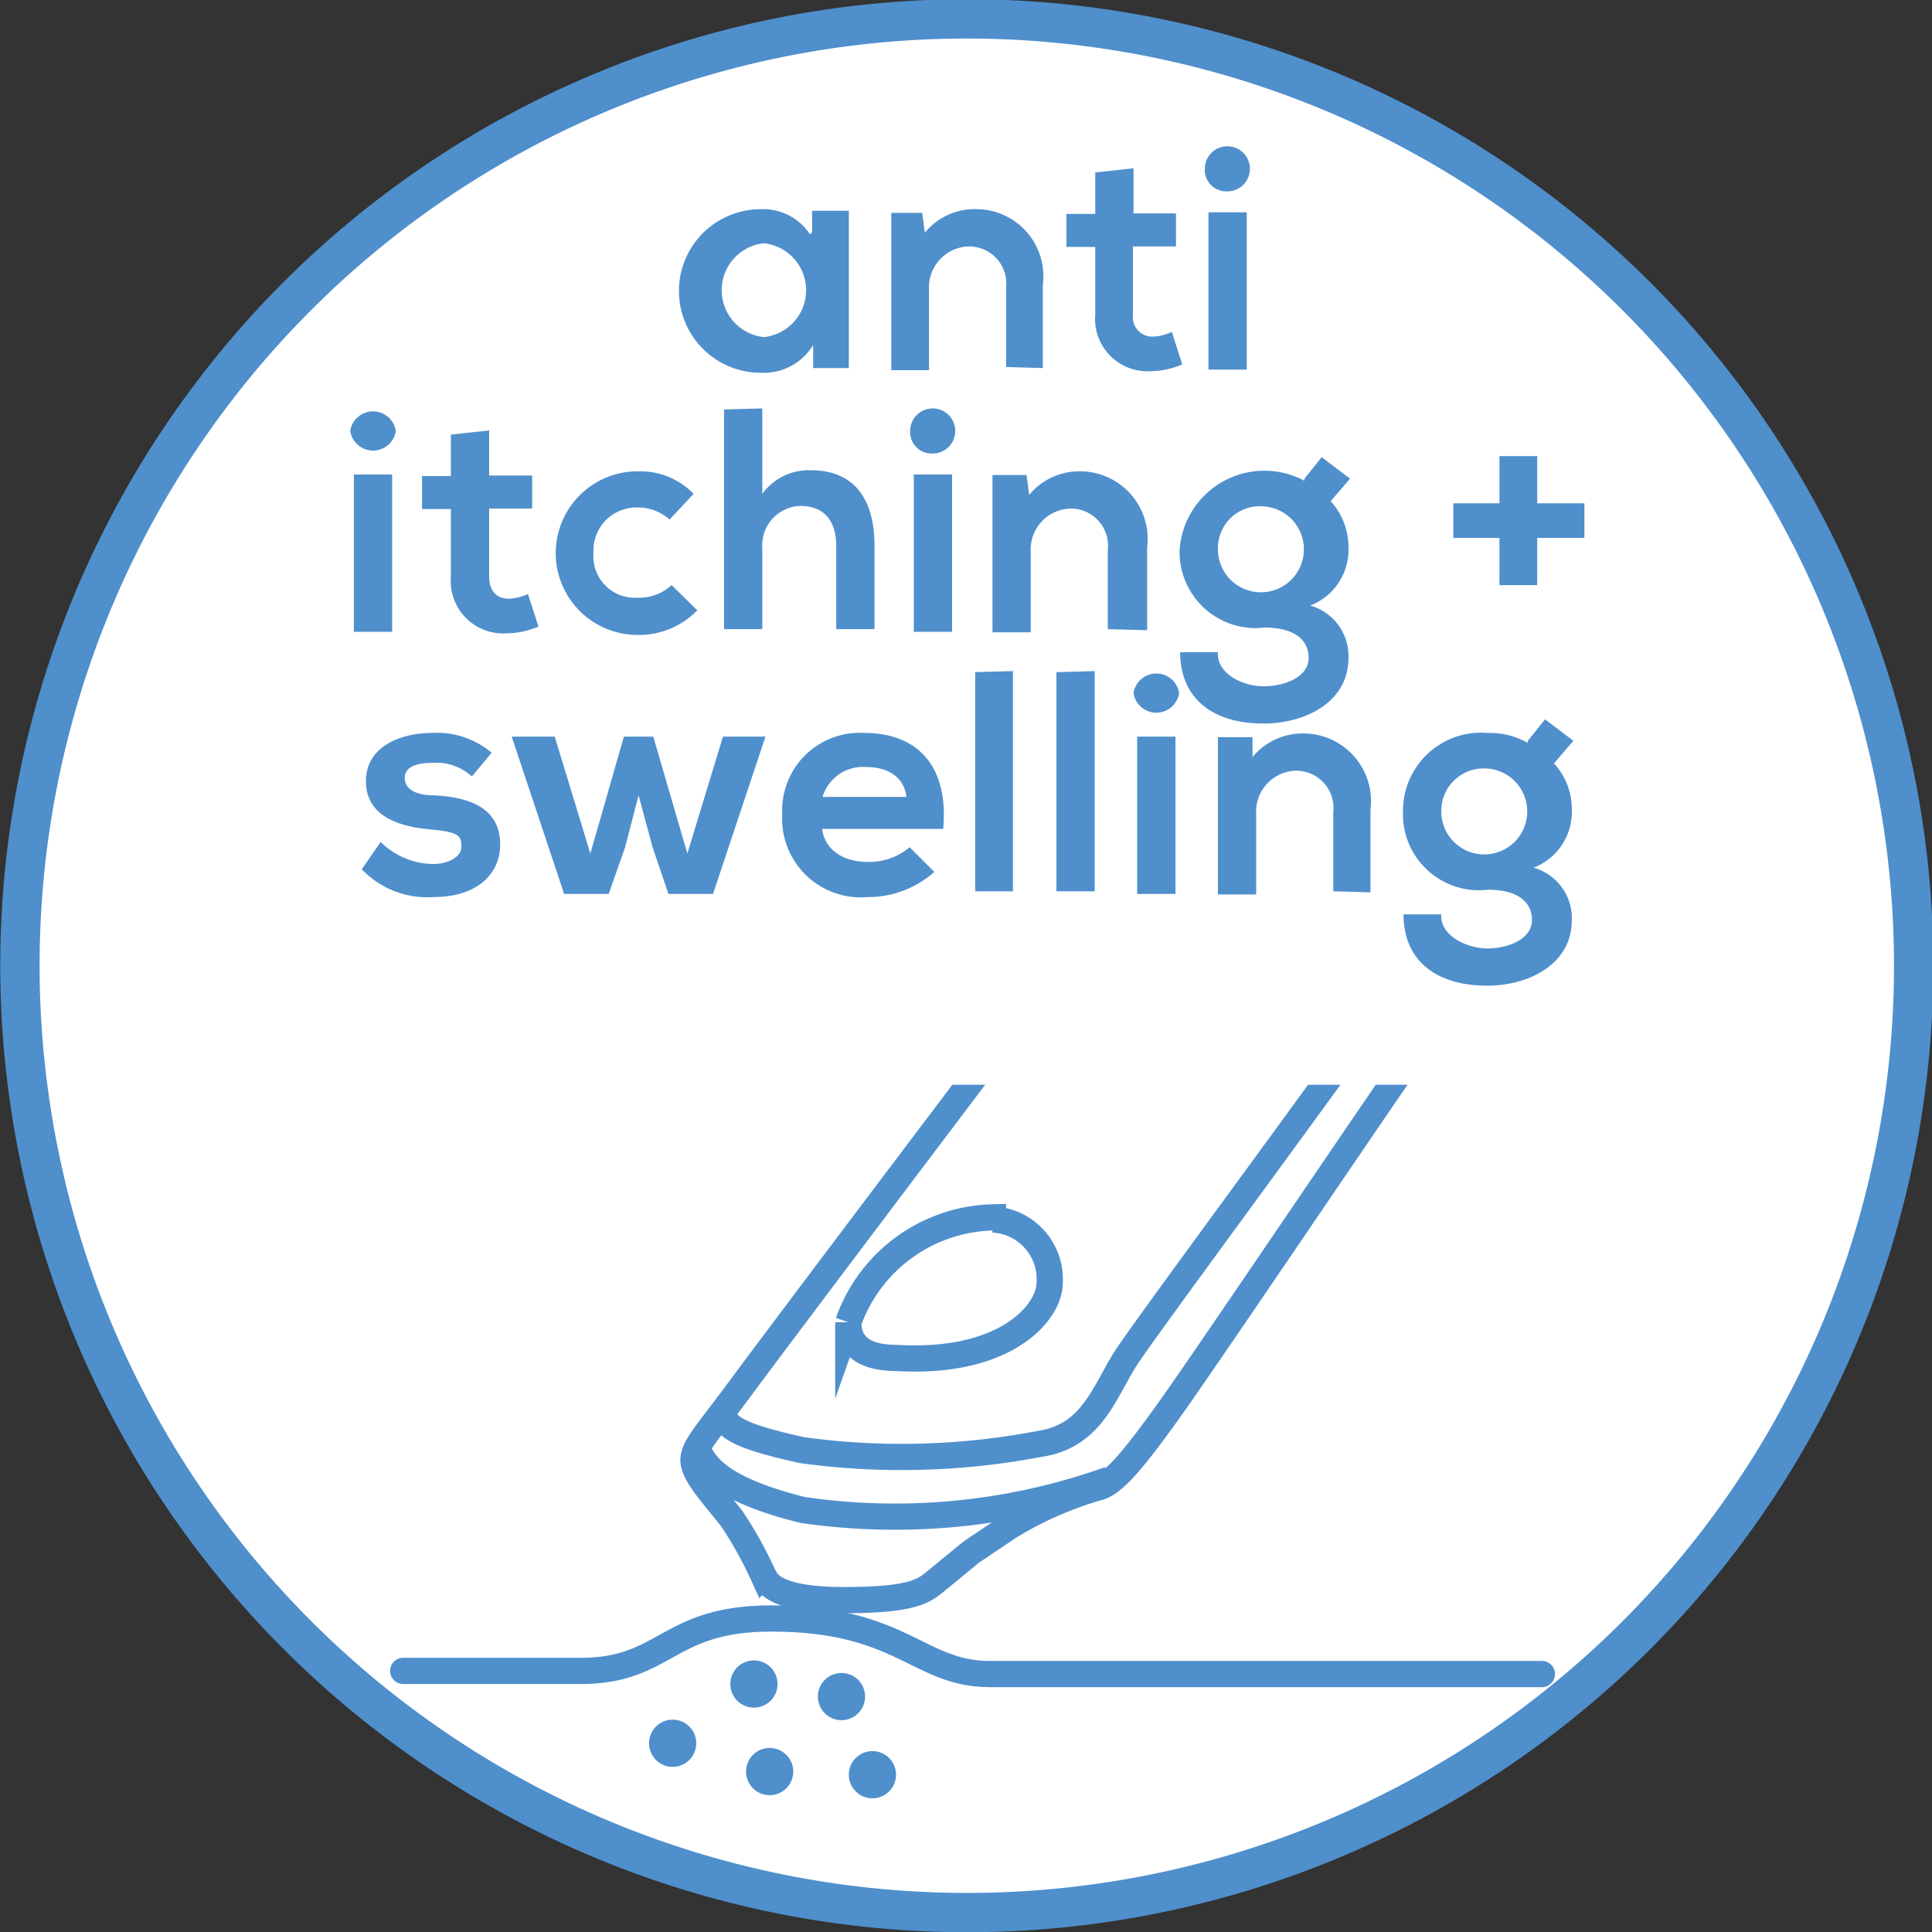
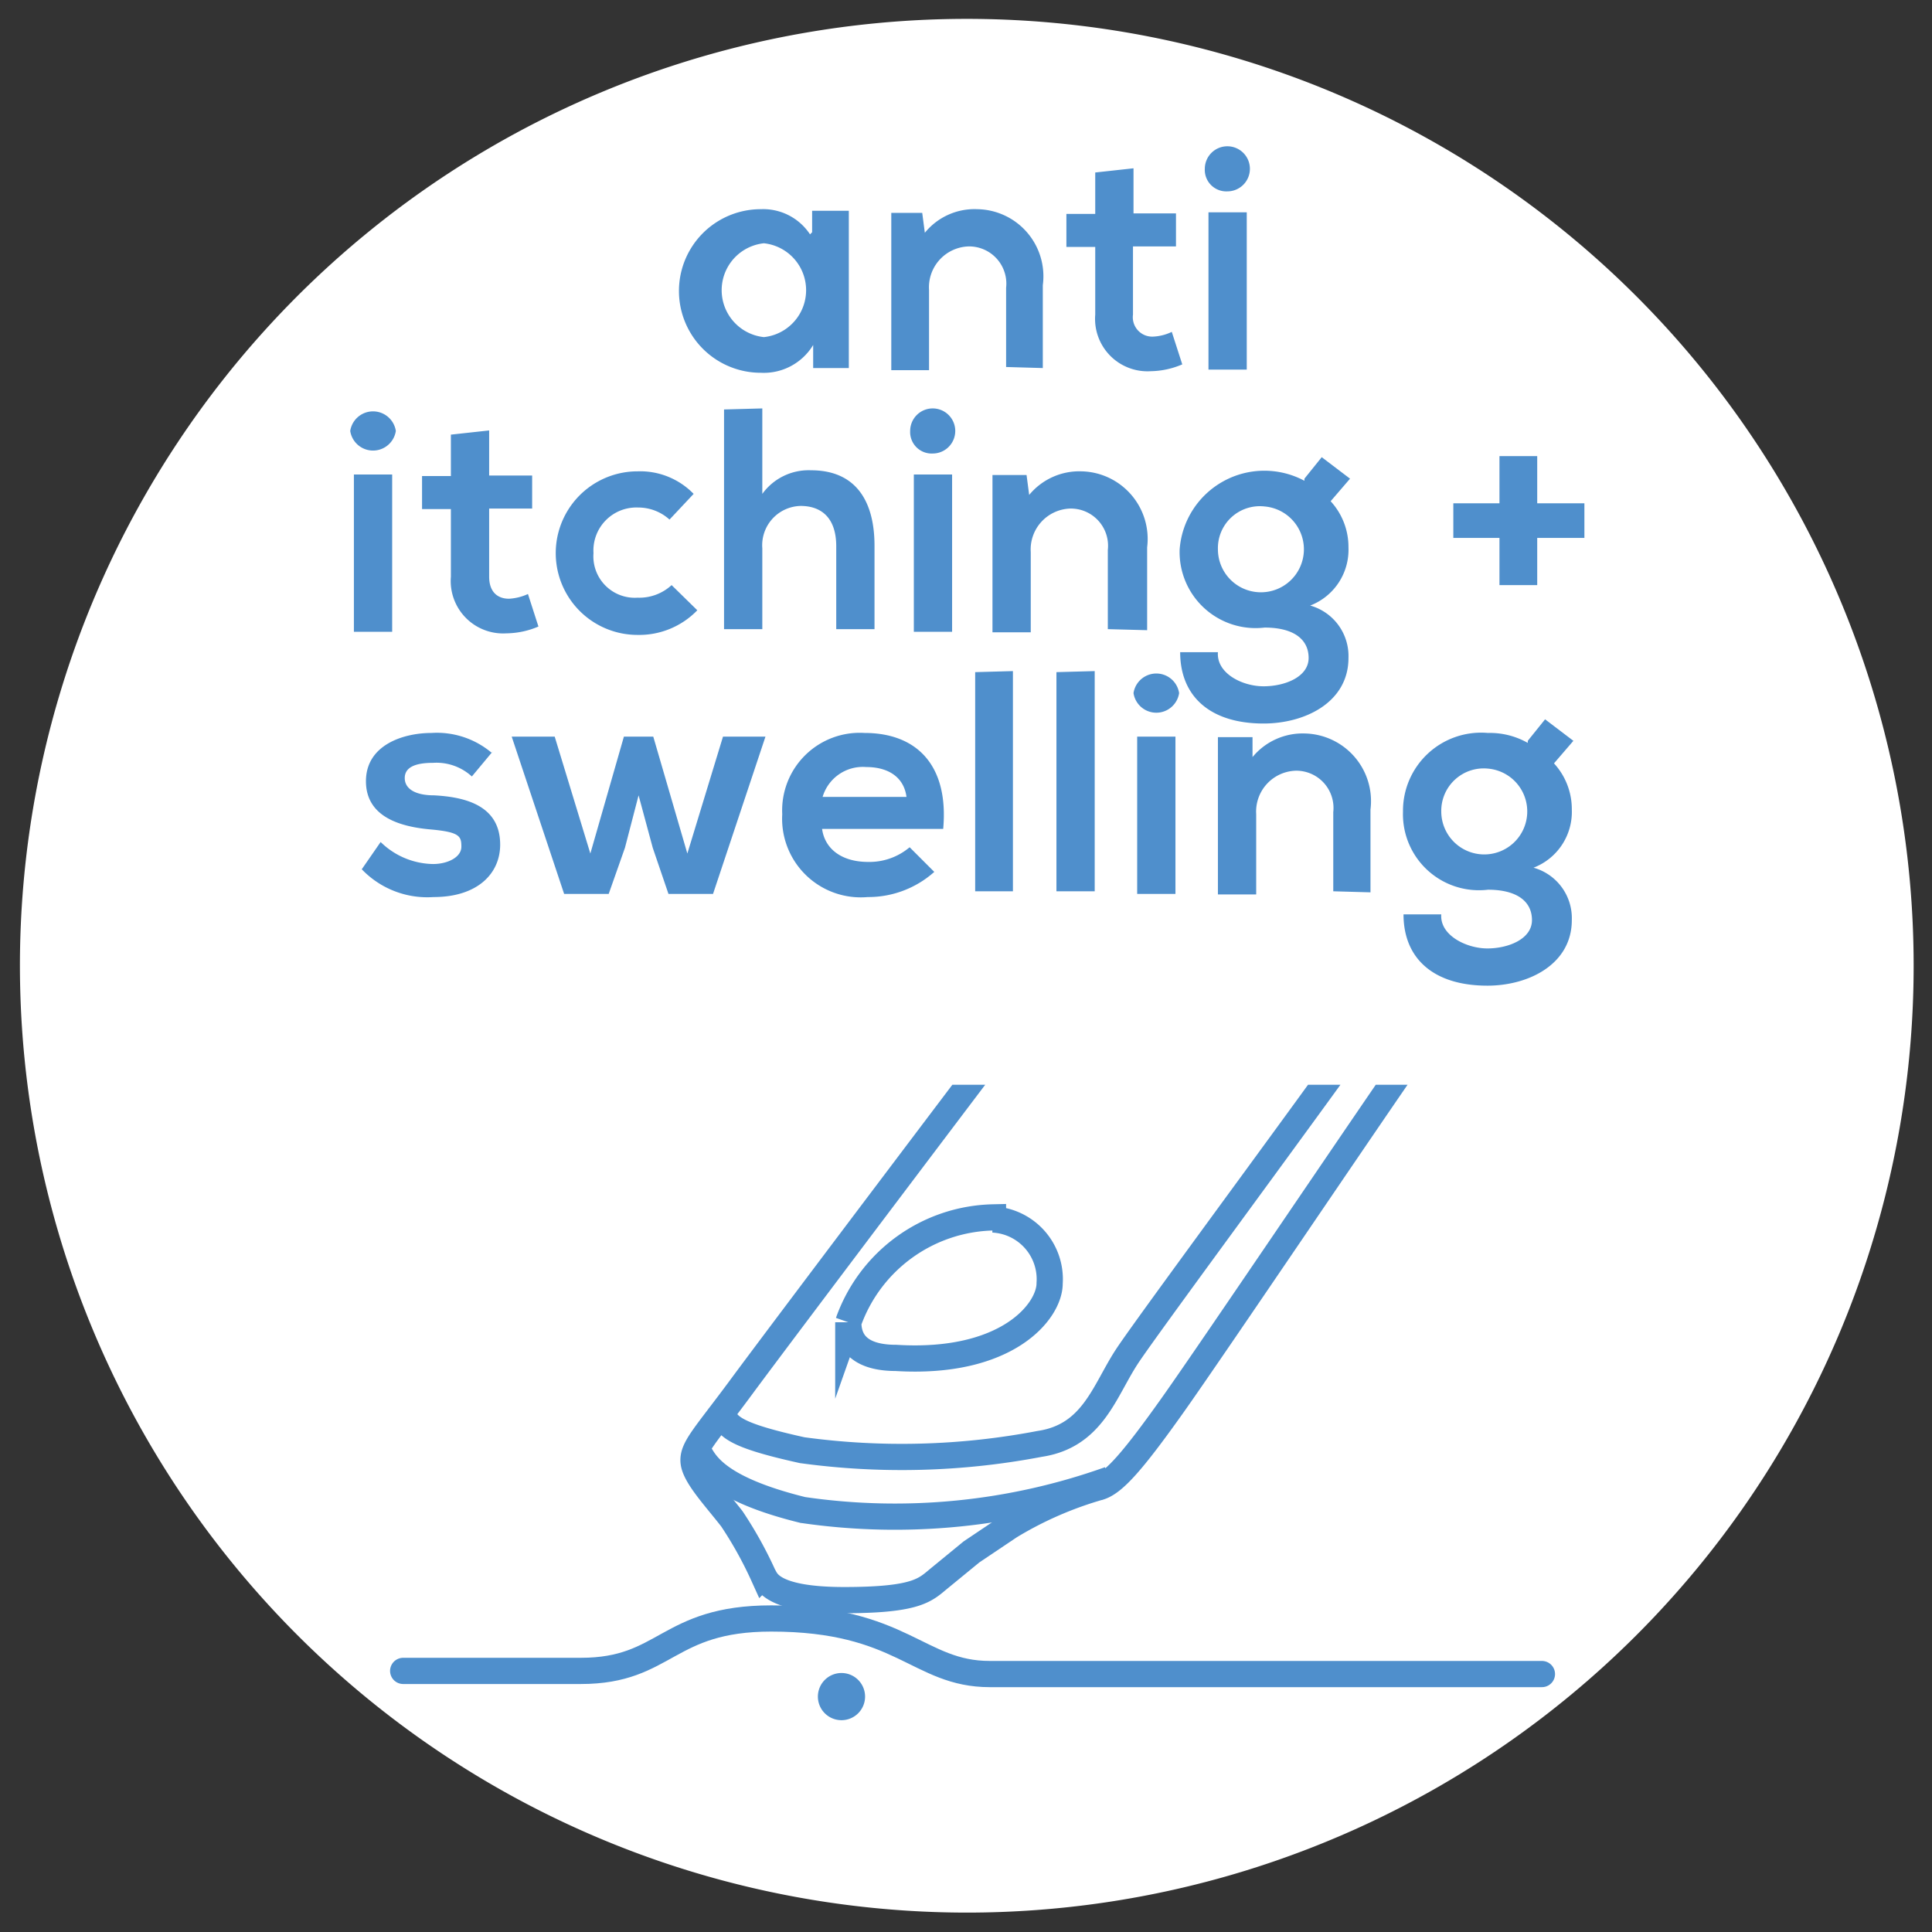
<svg xmlns="http://www.w3.org/2000/svg" id="Ebene_1" data-name="Ebene 1" viewBox="0 0 36.85 36.85">
  <rect x="0" y="0" width="36.85" height="36.85" fill="#333333" stroke="none" />
  <defs>
    <style>.cls-1,.cls-4,.cls-6,.cls-8,.cls-9{fill:none;}.cls-2{fill:#fff;}.cls-3{clip-path:url(#clip-path);}.cls-4,.cls-6,.cls-8,.cls-9{stroke:#4f8fcc;}.cls-4,.cls-8{stroke-miterlimit:10;}.cls-4{stroke-width:0.75px;}.cls-5{fill:#4f8fcc;}.cls-6{stroke-linecap:round;}.cls-6,.cls-8,.cls-9{stroke-width:0.5px;}.cls-7{clip-path:url(#clip-path-2);}</style>
    <clipPath id="clip-path" transform="translate(-314 -648)">
-       <rect class="cls-1" x="314" y="648" width="36.85" height="36.85" />
-     </clipPath>
+       </clipPath>
    <clipPath id="clip-path-2" transform="translate(-314 -648)">
      <polygon class="cls-1" points="321.79 668.69 321.79 680.36 344.58 680.36 344.58 668.69 321.79 668.69 321.79 668.69" />
    </clipPath>
  </defs>
  <path class="cls-2" d="M332.43,684.48a18.06,18.06,0,1,0-18.05-18.05,18.07,18.07,0,0,0,18.05,18.05Z" transform="translate(-314 -648)" />
  <g class="cls-3">
    <path class="cls-4" d="M332.43,684.48a18.06,18.06,0,1,0-18.05-18.05,18.07,18.07,0,0,0,18.05,18.05Z" transform="translate(-314 -648)" />
  </g>
  <path class="cls-5" d="M329.45,652.47a1.07,1.07,0,0,0-.94-.48,1.56,1.56,0,0,0,0,3.12,1.1,1.1,0,0,0,1-.53l0,.44h.68v-3h-.7l0,.41Zm-.88.17a.9.9,0,0,1,0,1.79.9.9,0,0,1,0-1.79Zm5.32,2.38v-1.58a1.28,1.28,0,0,0-1.25-1.45,1.22,1.22,0,0,0-1,.45l-.05-.38H331v3h.72v-1.53a.78.78,0,0,1,.76-.83.71.71,0,0,1,.71.79V655Zm1-3.72v.78h-.55v.63h.55V654a1,1,0,0,0,1.06,1.08,1.58,1.58,0,0,0,.6-.13l-.2-.62a.91.91,0,0,1-.35.09.37.37,0,0,1-.39-.42v-1.3h.82v-.63h-.81v-.86l-.73.08Zm2.16.75v3h.73v-3Zm-.07-.83a.41.41,0,0,0,.43.43.43.43,0,1,0-.43-.43Z" transform="translate(-314 -648)" />
  <path class="cls-5" d="M320.75,657.05v3h.73v-3Zm-.07-.83a.44.44,0,0,0,.87,0,.44.44,0,0,0-.87,0Zm1.92.08v.78h-.55v.63h.55V659a1,1,0,0,0,1.06,1.08,1.59,1.59,0,0,0,.61-.13l-.2-.62a1,1,0,0,1-.36.09c-.23,0-.38-.14-.38-.42v-1.3h.82v-.63h-.82v-.86l-.73.08Zm4.21,2.86a.91.91,0,0,1-.65.24.79.79,0,0,1-.84-.85.82.82,0,0,1,.85-.87.89.89,0,0,1,.6.23l.46-.49a1.42,1.42,0,0,0-1.07-.43,1.56,1.56,0,1,0,0,3.12,1.54,1.54,0,0,0,1.14-.47l-.49-.48Zm1-3.35V660h.73v-1.54a.75.75,0,0,1,.73-.81c.39,0,.68.22.68.77V660h.73v-1.59c0-.87-.37-1.44-1.21-1.44a1.09,1.09,0,0,0-.93.45v-1.63Zm3.62,1.24v3h.73v-3Zm-.07-.83a.41.41,0,0,0,.43.43.43.43,0,1,0-.43-.43Zm4.52,3.8v-1.58a1.29,1.29,0,0,0-1.25-1.45,1.24,1.24,0,0,0-1,.45l-.05-.38h-.65v3h.73v-1.53a.78.78,0,0,1,.75-.83.71.71,0,0,1,.72.79V660Zm3-2.85a1.62,1.62,0,0,0-2.38,1.31,1.45,1.45,0,0,0,1.62,1.49c.55,0,.84.22.84.58s-.45.54-.86.54-.9-.25-.87-.65h-.72c0,.84.57,1.36,1.59,1.36.8,0,1.62-.41,1.62-1.25a1,1,0,0,0-.73-1,1.14,1.14,0,0,0,.73-1.11,1.29,1.29,0,0,0-.34-.88l.37-.43-.54-.41-.33.41Zm-.76.49a.82.82,0,1,1-.89.82.8.8,0,0,1,.89-.82Zm3.6-.06v.66h.88v.9h.72v-.9h.9v-.66h-.9v-.9h-.72v.9Z" transform="translate(-314 -648)" />
  <path class="cls-5" d="M323.38,662.36a1.62,1.62,0,0,0-1.15-.38c-.54,0-1.25.23-1.25.92s.67.87,1.23.92.59.13.59.33-.26.33-.54.33a1.46,1.46,0,0,1-1-.42l-.36.52a1.73,1.73,0,0,0,1.37.53c.84,0,1.27-.45,1.27-1,0-.77-.71-.91-1.26-.94-.37,0-.56-.13-.56-.33s.19-.29.54-.29a1,1,0,0,1,.74.26l.4-.48Zm2.52-.31-.64,2.23-.68-2.23h-.82l1,3h.85l.31-.88.26-1,.27,1,.3.88h.85l1-3h-.81l-.68,2.23-.65-2.23Zm6.09,1.76c.11-1.22-.51-1.83-1.5-1.83a1.48,1.48,0,0,0-1.57,1.55,1.5,1.5,0,0,0,1.63,1.58,1.89,1.89,0,0,0,1.27-.48l-.47-.47a1.19,1.19,0,0,1-.79.28c-.52,0-.83-.26-.88-.63Zm-2.3-.61a.8.8,0,0,1,.83-.57c.42,0,.72.19.77.57Zm2.91-2.38V665h.72v-4.2Zm1.55,0V665h.73v-4.2Zm1.54,1.23v3h.73v-3Zm-.07-.83a.44.44,0,0,0,.87,0,.44.44,0,0,0-.87,0Zm4.52,3.8v-1.58a1.29,1.29,0,0,0-1.25-1.45,1.24,1.24,0,0,0-1,.45l0-.38h-.66v3h.73v-1.53a.78.78,0,0,1,.76-.83.71.71,0,0,1,.71.79V665Zm3-2.85a1.46,1.46,0,0,0-.76-.19,1.49,1.49,0,0,0-1.62,1.5,1.45,1.45,0,0,0,1.62,1.49c.55,0,.84.22.84.58s-.45.54-.85.54-.91-.25-.88-.65h-.72c0,.84.57,1.36,1.6,1.36.79,0,1.61-.41,1.61-1.25a1,1,0,0,0-.73-1,1.14,1.14,0,0,0,.73-1.11,1.29,1.29,0,0,0-.34-.88l.37-.43-.54-.41-.33.41Zm-.76.49a.82.82,0,1,1-.89.82.81.81,0,0,1,.89-.82Z" transform="translate(-314 -648)" />
  <path class="cls-6" d="M343.41,679.93H332.88c-1.37,0-1.67-1.06-4.17-1.06-2,0-2,1-3.63,1h-3.39" transform="translate(-314 -648)" />
-   <path class="cls-5" d="M326.83,681.7a.45.45,0,1,1,.45-.45.45.45,0,0,1-.45.45Z" transform="translate(-314 -648)" />
-   <path class="cls-5" d="M328.38,680.57a.45.45,0,1,1,.45-.45.45.45,0,0,1-.45.45Z" transform="translate(-314 -648)" />
+   <path class="cls-5" d="M326.83,681.7Z" transform="translate(-314 -648)" />
  <path class="cls-5" d="M330.05,680.81a.45.45,0,1,1,.45-.45.45.45,0,0,1-.45.45Z" transform="translate(-314 -648)" />
-   <path class="cls-5" d="M330.64,682.3a.45.45,0,1,1,.45-.45.45.45,0,0,1-.45.45Z" transform="translate(-314 -648)" />
-   <path class="cls-5" d="M328.68,682.24a.45.45,0,1,1,.45-.45.45.45,0,0,1-.45.45Z" transform="translate(-314 -648)" />
  <g class="cls-7">
    <path class="cls-2" d="M339,663.55c2.25.05,3,1.65,2.93,2.39a3.55,3.55,0,0,1-.95,2.12c-.76,1.08-3.86,5.68-4.62,6.75s-1.11,1.46-1.38,1.55a7,7,0,0,0-1.72.75l-.73.49-.61.5c-.27.22-.41.42-1.82.42s-1.48-.38-1.54-.47a7.59,7.59,0,0,0-.6-1.08c-.31-.4-.7-.81-.73-1.08s.22-.5.92-1.45,5.41-7.19,6.43-8.52a5.12,5.12,0,0,1,4.42-2.37Zm2.73,1.64a4.3,4.3,0,0,1-1,1.43c-.65,1-4.81,6.6-5.24,7.26s-.65,1.51-1.66,1.66a14,14,0,0,1-4.53.12c-1.4-.31-1.49-.48-1.54-.83m5.18-3.57a1.14,1.14,0,0,1,1.08,1.22c0,.53-.81,1.55-2.93,1.42-.54,0-.91-.19-.91-.68a3,3,0,0,1,2.76-2Z" transform="translate(-314 -648)" />
    <path class="cls-8" d="M339,663.55c2.25.05,3,1.65,2.93,2.39a3.55,3.55,0,0,1-.95,2.12c-.76,1.08-3.86,5.68-4.62,6.75s-1.11,1.46-1.38,1.55a7,7,0,0,0-1.72.75l-.73.49-.61.5c-.27.22-.41.42-1.82.42s-1.48-.38-1.54-.47a7.59,7.59,0,0,0-.6-1.08c-.31-.4-.7-.81-.73-1.08s.22-.5.92-1.45,5.41-7.19,6.43-8.52a5.12,5.12,0,0,1,4.42-2.37Zm2.73,1.64a4.3,4.3,0,0,1-1,1.43c-.65,1-4.81,6.6-5.24,7.26s-.65,1.51-1.66,1.66a14,14,0,0,1-4.53.12c-1.4-.31-1.49-.48-1.54-.83m5.18-3.57a1.14,1.14,0,0,1,1.08,1.22c0,.53-.81,1.55-2.93,1.42-.54,0-.91-.19-.91-.68a3,3,0,0,1,2.76-2Z" transform="translate(-314 -648)" />
  </g>
  <path class="cls-9" d="M327.31,675.67c.13.21.3.71,2,1.13a12.17,12.17,0,0,0,5.85-.58" transform="translate(-314 -648)" />
</svg>